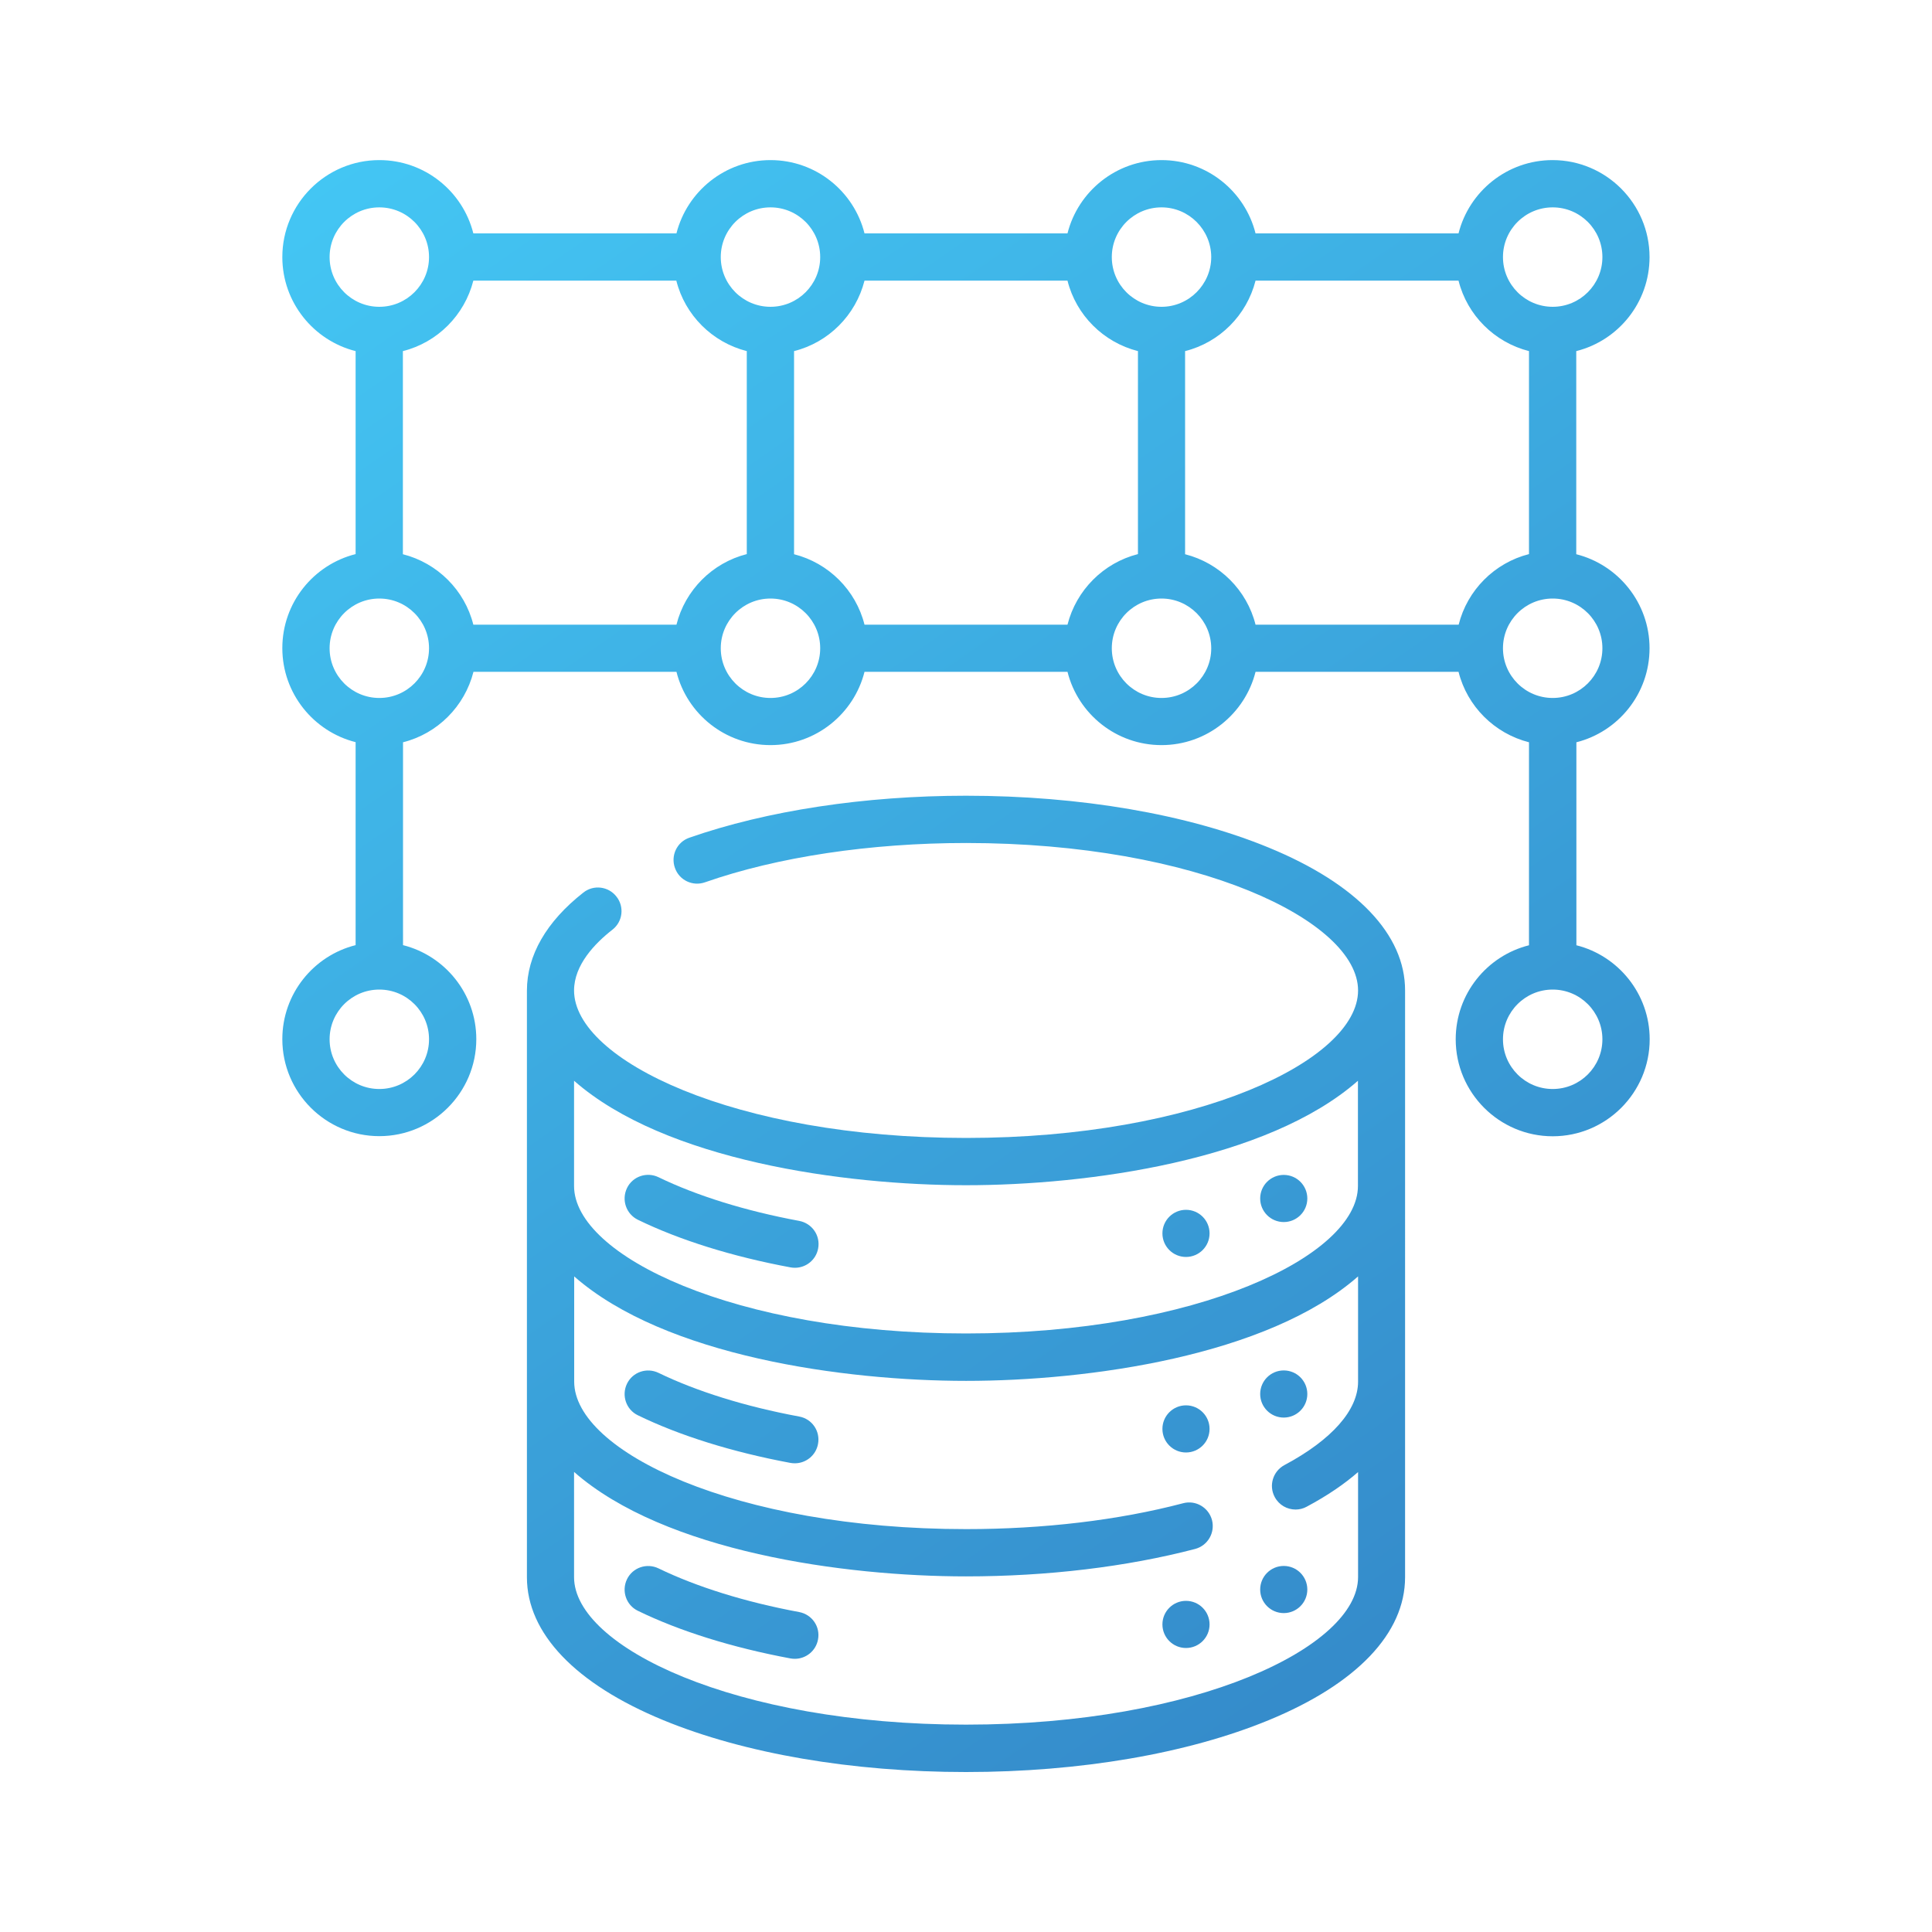
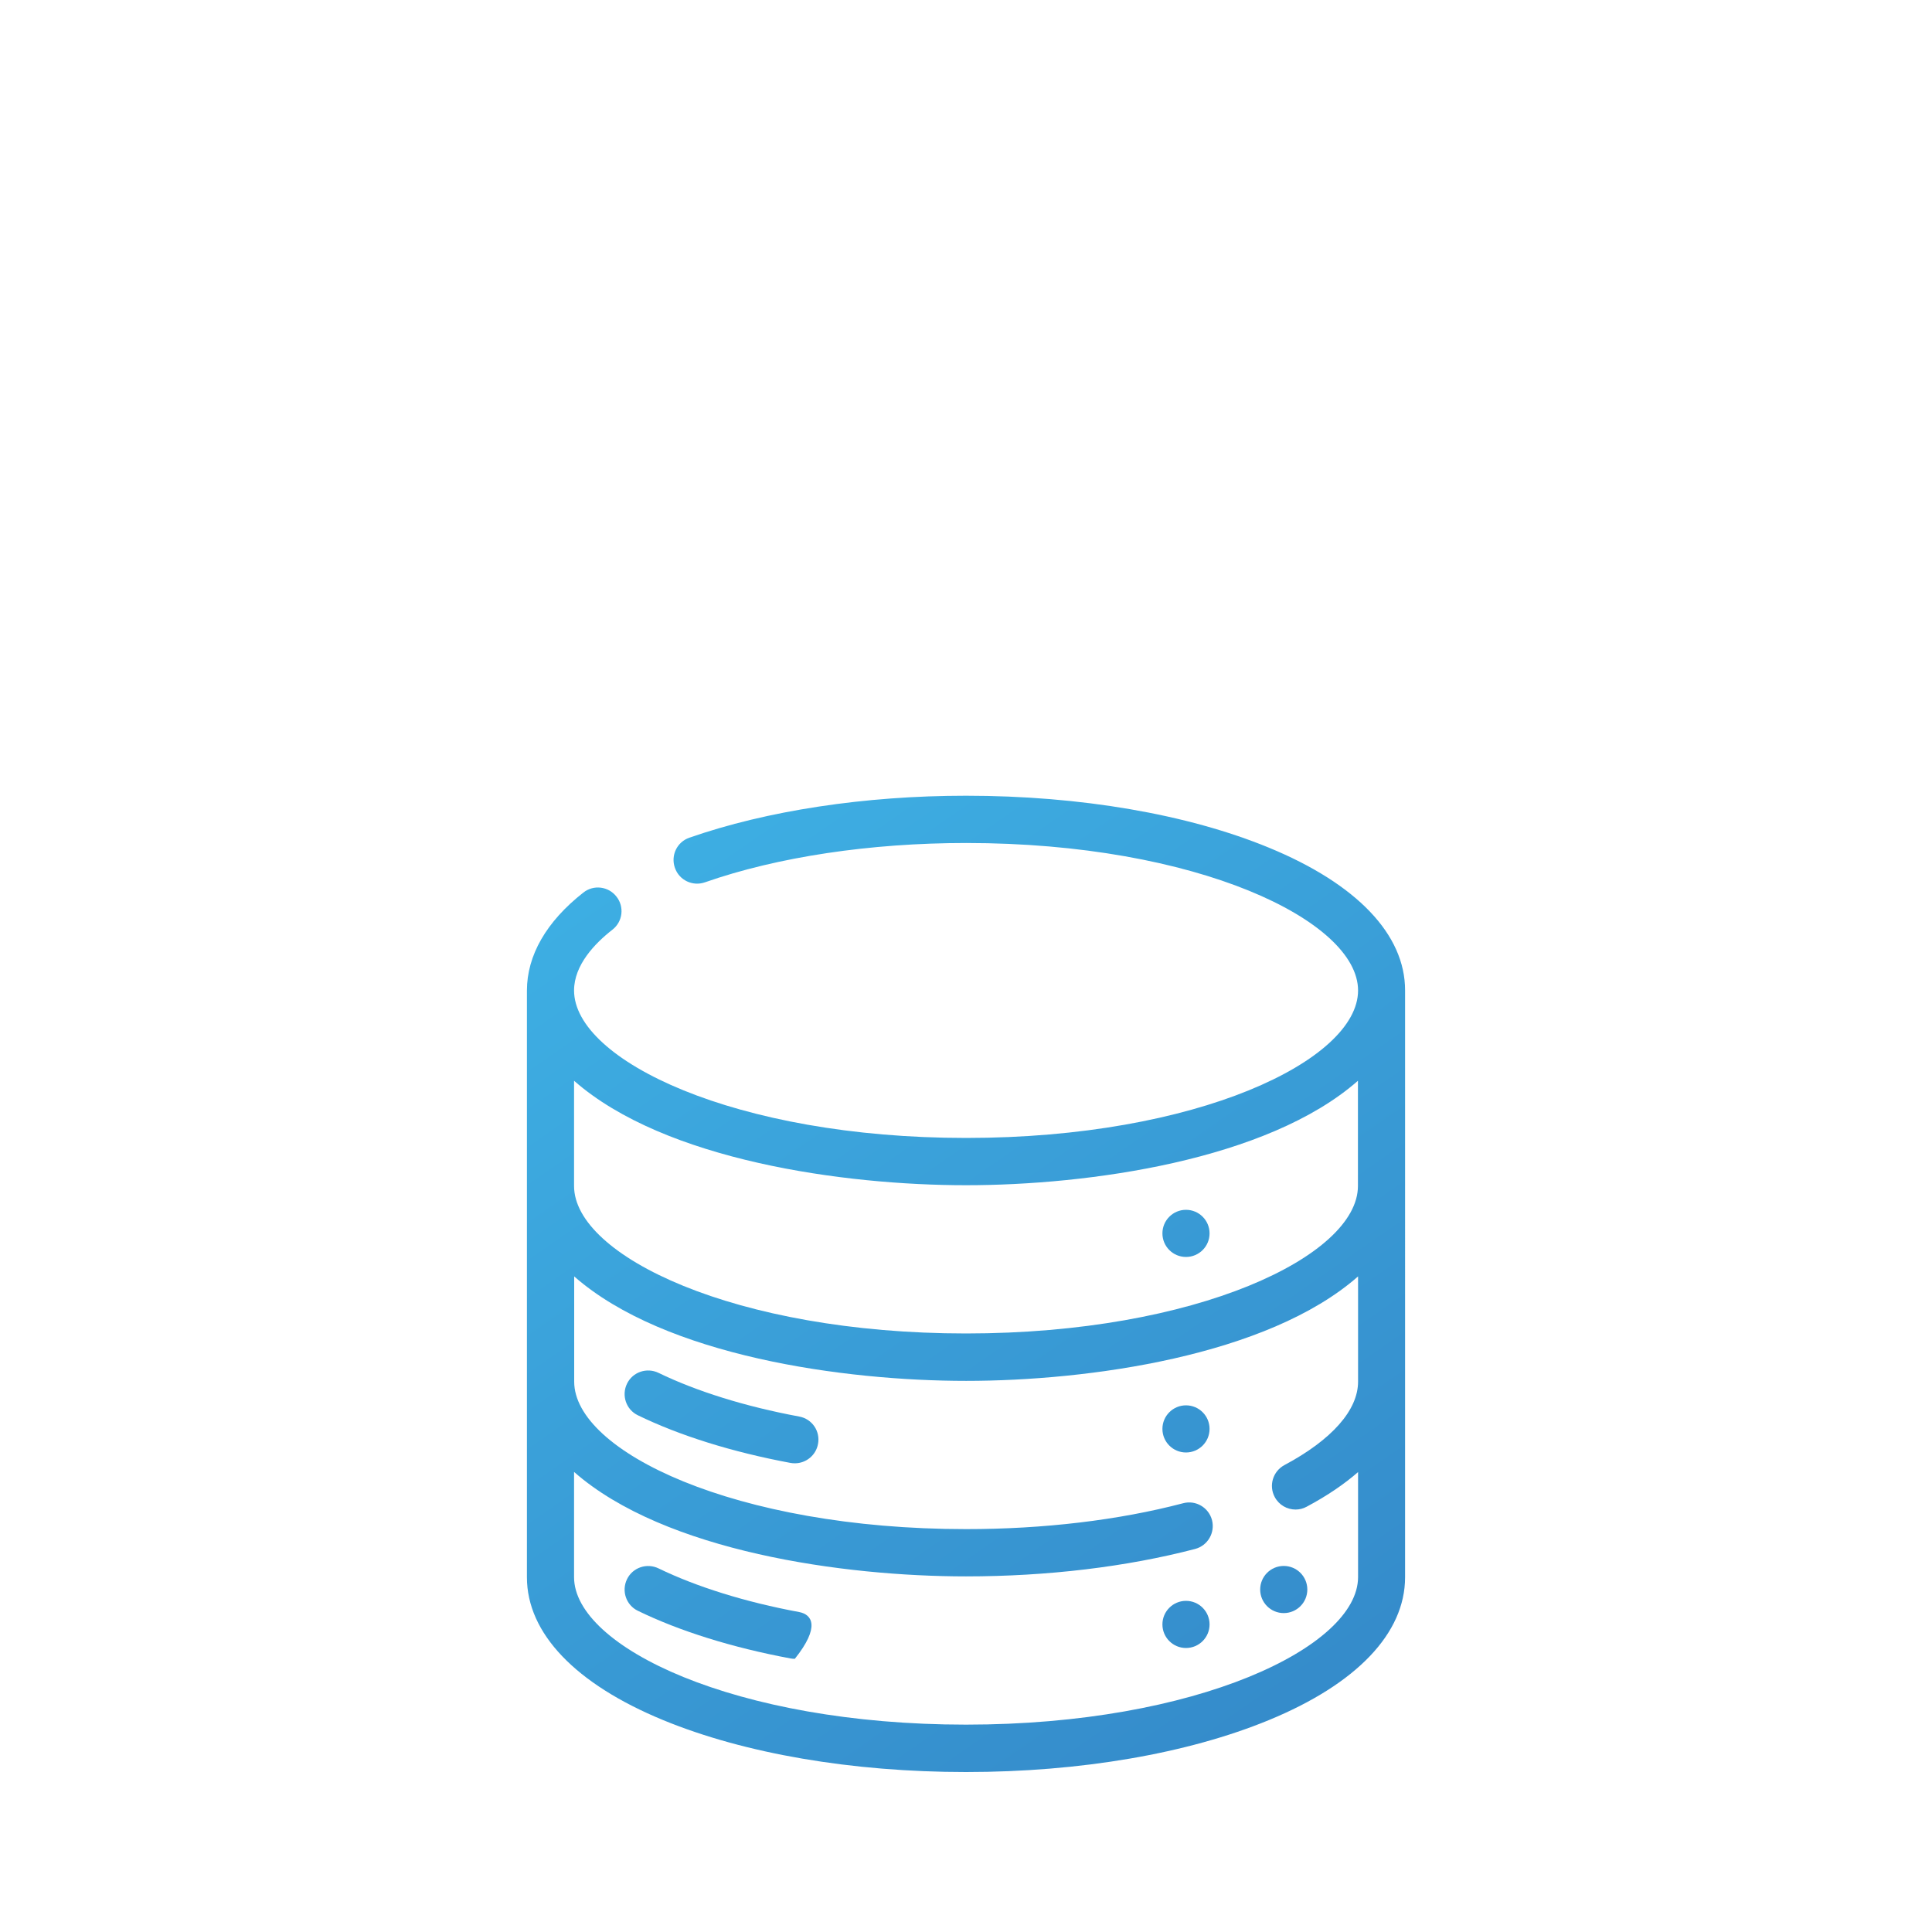
<svg xmlns="http://www.w3.org/2000/svg" version="1.1" id="Layer_1" x="0px" y="0px" viewBox="0 0 150 150" style="enable-background:new 0 0 150 150;" xml:space="preserve">
  <style type="text/css">
	.st0{fill:url(#SVGID_1_);}
	.st1{fill:#FFFFFF;}
	.st2{fill:#243C83;}
	.st3{fill:#0B205D;}
	.st4{fill:url(#SVGID_00000067958754123092655610000016207624971614827916_);}
	.st5{fill:url(#SVGID_00000088134612175797885160000011519072756765827977_);}
	.st6{fill:url(#SVGID_00000163759549624877861140000011393247065989053615_);}
	.st7{fill:url(#SVGID_00000129205523828353999860000000710695472455227058_);}
	.st8{fill:url(#SVGID_00000124858967889321761770000001929484797227467398_);}
	.st9{fill:url(#SVGID_00000102526808601638698420000008612210064160865214_);}
	.st10{fill:url(#SVGID_00000168097723869455965530000014099059951155842188_);}
	.st11{fill:url(#SVGID_00000022541227213328124170000016027769891002020004_);}
	.st12{fill:url(#SVGID_00000152223947272820148830000013971030686334698881_);}
	.st13{fill:url(#Shape_00000123399802549690552540000006446186618334434452_);}
	.st14{fill:url(#Shape_00000150060072588382655930000001946037053115845514_);}
	.st15{fill:url(#Path_00000019645059957913883650000015133596652535292603_);}
	.st16{fill:url(#Path_00000086662484679889038990000002715710271038463668_);}
	.st17{fill:url(#Path_00000147209956251773495430000016778724661321025192_);}
	.st18{fill:url(#Path_00000111179469268724564660000000091596443964749239_);}
	.st19{fill:url(#Path_00000171685967415917600230000004600312695218555266_);}
	.st20{fill:url(#SVGID_00000036951510265298525480000009196533638381621923_);}
	.st21{fill:url(#SVGID_00000020361068392305559230000011967366350258247308_);}
	.st22{fill:url(#SVGID_00000014606996188583759650000008471344725774990000_);}
	.st23{fill:url(#SVGID_00000149349775342731295250000006667566779918826430_);}
	.st24{fill:url(#SVGID_00000002350690525452163930000015224331241268293272_);}
	.st25{fill:url(#SVGID_00000013179724385972677010000014316442411876339616_);}
	.st26{fill:url(#SVGID_00000152228391815614476680000005554987820892893093_);}
	.st27{fill-rule:evenodd;clip-rule:evenodd;fill:url(#SVGID_00000011717181753125504440000011014985052309227709_);}
	.st28{fill:url(#SVGID_00000127024908988005555290000004939170120687749545_);}
	.st29{fill:url(#SVGID_00000115477870213748761430000011870502800811304064_);}
	.st30{fill:url(#SVGID_00000140693479684988098630000013719185112993385392_);}
	.st31{fill:url(#SVGID_00000156588553799817804740000012351503057198102410_);}
	.st32{fill:url(#SVGID_00000066509579215162720870000007477909607460417700_);}
	.st33{fill:url(#SVGID_00000140735118637478626290000000116442454891754936_);}
	.st34{fill:url(#SVGID_00000002369788387338187750000003451365405455364243_);}
	.st35{fill:url(#SVGID_00000150077998686708932570000017852053843412456611_);}
	.st36{fill:url(#SVGID_00000005268248141980630710000012190763562604631700_);}
	.st37{fill:url(#SVGID_00000124872936299562267000000017096443505002481050_);}
	.st38{fill:url(#SVGID_00000167359884135734103390000002434993416927271599_);}
	.st39{fill:url(#SVGID_00000149369163374906506660000009204466362529370763_);}
	.st40{fill:url(#SVGID_00000018936598573136903080000006428322397322517897_);}
	.st41{fill:url(#SVGID_00000049938545765967425990000005229404010310416564_);}
	.st42{fill:url(#SVGID_00000160898504976530075320000001573319665572801448_);}
	.st43{fill:url(#SVGID_00000168117500225941100960000005827469715231255189_);}
	.st44{fill:url(#SVGID_00000008832286104639190080000003339743472797190807_);}
	.st45{fill:url(#SVGID_00000145761765565724588210000012711822550576909960_);}
	.st46{fill:url(#SVGID_00000145774947773943885090000007069063725583918472_);}
	.st47{fill:url(#SVGID_00000049943867318598562710000003180436712571652500_);}
	.st48{fill:url(#SVGID_00000129926208787076144950000001629285282005682856_);}
	.st49{fill:url(#SVGID_00000030475551217474125000000000183780538205822102_);}
	.st50{fill:url(#SVGID_00000062900196267710231130000004119025072456910244_);}
	.st51{fill:url(#SVGID_00000036953436112661937970000004476934036225678222_);}
	.st52{fill:url(#SVGID_00000072262871090826660140000009204229160738425231_);}
	.st53{fill:url(#SVGID_00000102542059663608994520000012358625612849263289_);}
	.st54{fill:url(#SVGID_00000150100942951112935280000009354845239046261951_);}
	.st55{fill:url(#SVGID_00000027593455729958986380000009957744877324106682_);}
	.st56{fill:url(#SVGID_00000026842969200929859410000002727376914256666295_);}
	.st57{fill:url(#SVGID_00000057826836408681689670000008418321090149738664_);}
	.st58{fill:url(#SVGID_00000061470922082118742350000007787328464868607364_);}
	.st59{fill:url(#SVGID_00000100370191188438049480000009964726711292938676_);}
	.st60{fill:url(#SVGID_00000045607711727898989910000013728772623501828252_);}
	.st61{fill:url(#SVGID_00000039836094232317191540000010795332220204753053_);}
	.st62{fill:url(#SVGID_00000132085566538712761620000015588373212730642350_);}
	.st63{fill:url(#SVGID_00000158711279424568578520000002837536641542912677_);}
	.st64{fill:url(#SVGID_00000127038348955357660260000008287802089330321039_);}
	.st65{fill:url(#SVGID_00000160875581360763396910000011455641365755330954_);}
	.st66{fill:url(#SVGID_00000018920598436255288580000005896249424548018064_);}
	.st67{fill:url(#SVGID_00000121265873858433390520000011146637059990749372_);}
	.st68{fill:url(#SVGID_00000159428560139925052110000008260173112420437383_);}
	.st69{fill:url(#SVGID_00000036250577620037285030000017256451587620957579_);}
	.st70{fill:url(#SVGID_00000002360935471773931520000012474373856078933140_);}
	.st71{fill:url(#SVGID_00000150800389863662740190000006592102995859988918_);}
	.st72{fill:url(#SVGID_00000023998306873015950870000002711595224667842192_);}
	.st73{fill:url(#SVGID_00000031886618867675743570000009276800010337154689_);}
	.st74{fill:url(#SVGID_00000011713958260410889440000015396622157524845468_);}
	.st75{fill:url(#SVGID_00000129903798241376057560000001484178422433209255_);}
	.st76{fill:url(#SVGID_00000008138516104385222910000004807831369712152983_);}
	.st77{fill:url(#SVGID_00000017508203475617834980000003557161869721590661_);}
	.st78{fill:url(#SVGID_00000052104831417701765130000012751566257370312359_);}
	.st79{fill:url(#SVGID_00000164481035315917449340000007511378431436473514_);}
	.st80{fill:url(#SVGID_00000183215061052836043610000008586479271138989737_);}
	.st81{fill:url(#SVGID_00000124860359426213612200000003047305220521524148_);}
	.st82{fill:url(#SVGID_00000150088528261160038030000018230802113735210640_);}
	.st83{fill:url(#SVGID_00000127003934233990788470000009542066998833961861_);}
	.st84{fill:url(#SVGID_00000065036211330539697940000011299302174735357873_);}
	.st85{fill:url(#SVGID_00000096779029389261747000000012565549185271366553_);}
	.st86{fill:url(#SVGID_00000101091922888812393130000011616229257011621265_);}
	.st87{fill:url(#SVGID_00000046310934519470221000000016076638262920225436_);}
	.st88{fill:url(#SVGID_00000025412224886111455170000017339849290795261838_);}
	.st89{fill:url(#SVGID_00000110447376357838836680000004191521388764693124_);}
	.st90{fill:url(#SVGID_00000081609216701999647120000013739228344993832887_);}
	.st91{fill:url(#SVGID_00000157274796729509091700000001760306859032530316_);}
	.st92{fill:url(#SVGID_00000047743558518667268770000004992110658383799231_);}
	.st93{fill:url(#SVGID_00000149353872118937813540000008701193997338430897_);}
	.st94{fill:url(#SVGID_00000173153212243235570970000003823302405246709403_);}
	.st95{fill:url(#SVGID_00000162335717509179890650000001610625333555466407_);}
	.st96{fill:url(#SVGID_00000139274882986150288130000007743344951749267604_);}
	.st97{fill:url(#SVGID_00000088096453485069624560000000376898048899657625_);}
	.st98{fill:url(#SVGID_00000152965527504137439380000015019451243038471808_);}
	
		.st99{fill-rule:evenodd;clip-rule:evenodd;fill:url(#SVGID_00000136395418971768341340000007403890701890857866_);stroke:url(#SVGID_00000012433253990863050960000014160719169553728419_);stroke-miterlimit:10;}
	.st100{fill:url(#SVGID_00000083058536656316943820000010943547320731052456_);}
	
		.st101{fill:none;stroke:url(#SVGID_00000152251654765936964060000000811390317330732177_);stroke-width:0.247;stroke-miterlimit:10;}
	.st102{fill:url(#SVGID_00000092449191536998710440000005485806040291781022_);}
	
		.st103{fill:none;stroke:url(#SVGID_00000104687184853926186710000006554210658616058499_);stroke-width:0.247;stroke-miterlimit:10;}
	.st104{fill:url(#SVGID_00000066483058460124722340000017008434340271593360_);}
	
		.st105{fill:none;stroke:url(#SVGID_00000109729080725440563030000014677498926644136124_);stroke-width:0.247;stroke-miterlimit:10;}
	.st106{fill:url(#SVGID_00000119099807290398448200000002539723735798492309_);}
	
		.st107{fill:none;stroke:url(#SVGID_00000057126274238721946180000003528518459222285245_);stroke-width:0.247;stroke-miterlimit:10;}
	.st108{fill:url(#SVGID_00000182500410418771085990000004970563122574949816_);}
	
		.st109{fill:none;stroke:url(#SVGID_00000173127479913430965220000017313799766881123763_);stroke-width:0.247;stroke-miterlimit:10;}
	.st110{fill:url(#SVGID_00000137817424619980682480000018087123569053517493_);}
	
		.st111{fill:none;stroke:url(#SVGID_00000089540483527255911730000008704940491306193067_);stroke-width:0.247;stroke-miterlimit:10;}
	.st112{fill:url(#SVGID_00000081618254445934865010000013791471173969936259_);}
	.st113{fill:url(#SVGID_00000088134393168649879840000017674740577963062459_);}
	.st114{fill:url(#SVGID_00000057150667582516285930000012536723937839197086_);}
	.st115{fill:url(#SVGID_00000031194213538271359680000013680925636130657423_);}
	.st116{fill:url(#SVGID_00000163039397852073238170000008860862236341418938_);}
	.st117{fill:url(#SVGID_00000044158382985496852850000001396162263922178954_);}
	.st118{fill:url(#SVGID_00000114786271862243639900000015113802140024138368_);}
	.st119{fill:url(#SVGID_00000089547494373174171460000011672834239566972314_);}
	.st120{fill:url(#SVGID_00000142155732552152011140000009401667687801748620_);}
	.st121{fill:url(#SVGID_00000162331571984925437030000014777015645768382135_);}
	.st122{fill:url(#SVGID_00000078730816552292999740000005556185600565119140_);}
	.st123{fill:url(#SVGID_00000150104126322396235710000015197113553162660782_);}
	.st124{fill:url(#SVGID_00000054979083918682335790000016051142029958876288_);}
	.st125{fill:url(#SVGID_00000164489290447906673390000004526172770118180741_);}
	.st126{fill:url(#SVGID_00000134927977579608561370000004546635795904636580_);}
	.st127{fill:url(#SVGID_00000079470131510748220280000010947894973666707872_);}
	.st128{fill:url(#SVGID_00000095299141781359611560000002835049353987016070_);}
	.st129{fill:url(#SVGID_00000022554394912299884290000006299190801564295312_);}
	.st130{fill:url(#SVGID_00000150790110418701669320000001695116505572301245_);}
	.st131{fill:url(#SVGID_00000119111318682104895050000009939209931148975800_);}
	.st132{fill:url(#SVGID_00000145769147202180803040000017649745302003321256_);}
	.st133{fill:url(#SVGID_00000063600487238147911270000002111762363128889221_);}
	.st134{fill:url(#SVGID_00000022536584197105697320000010755656282262714038_);}
	.st135{fill:url(#SVGID_00000000192400614710628010000002315674331612974265_);}
	.st136{fill:url(#SVGID_00000162351579033090624130000013551158610726215332_);}
	.st137{fill:url(#SVGID_00000116195455513184745790000006724413874981591464_);}
	.st138{fill:url(#SVGID_00000172418475885117406560000017680146453930931109_);}
	.st139{fill:url(#SVGID_00000090288154315066158730000011826794572618939800_);}
	.st140{fill:url(#SVGID_00000053534618950448974580000007916797305005936524_);}
	.st141{fill:url(#SVGID_00000164516025776914053780000000051533716943452294_);}
	.st142{fill:url(#SVGID_00000031179493713588162350000011766244886578995378_);}
	.st143{fill:url(#SVGID_00000126286195981185928970000001219777730614064529_);}
	.st144{fill:url(#SVGID_00000108993798086150520880000016634905654851251871_);}
	.st145{fill:url(#SVGID_00000122716759964871346910000015982860270564054675_);}
	.st146{fill:url(#SVGID_00000115508235141863468760000015629974315079396229_);}
	.st147{fill:url(#SVGID_00000172408349841385877490000003966501594934873229_);}
	.st148{fill:url(#SVGID_00000057145238201938431970000003504293909363847055_);}
	.st149{fill:url(#SVGID_00000023257716406445734500000004657784546480066463_);}
	.st150{fill:url(#SVGID_00000092422634614013031940000009675220535499477149_);}
	.st151{fill:url(#SVGID_00000024000299218508833950000009844856036350470794_);}
	.st152{fill:url(#SVGID_00000019641831978197954310000005985435815821523631_);}
	.st153{fill:url(#SVGID_00000147192524307713748020000016621421481609407617_);}
	.st154{fill:url(#SVGID_00000159439341402964653350000002531598898504164254_);}
	.st155{fill:url(#SVGID_00000114789852929644365650000017741726890734826634_);}
	.st156{fill:url(#SVGID_00000042018137432424993450000013736000583591162003_);}
	.st157{fill-rule:evenodd;clip-rule:evenodd;fill:url(#SVGID_00000150797866315998389030000015010282475521203634_);}
	.st158{fill:url(#SVGID_00000080186485549890169950000006842043093301685169_);}
	.st159{fill:url(#SVGID_00000175301009470562252070000016095370508788867772_);}
	.st160{fill:url(#SVGID_00000160181038384208183190000001831933308852498072_);}
	.st161{fill:url(#SVGID_00000027599294985636355350000000467350062691592327_);}
	.st162{fill:url(#SVGID_00000054262878606038840150000017946991358078888337_);}
	.st163{fill:url(#SVGID_00000153674933667419347660000014849678672394164373_);}
	.st164{fill:url(#SVGID_00000034088238044319369830000002540916595521807523_);}
	.st165{fill:url(#SVGID_00000160905677420875337740000001201984765264590501_);}
	.st166{fill:url(#SVGID_00000137129263231608518480000003293018747532920999_);}
	.st167{fill-rule:evenodd;clip-rule:evenodd;fill:url(#SVGID_00000040566916966281161840000005511126192714736275_);}
	.st168{fill:url(#SVGID_00000067212931394987138150000002387831278158731917_);}
	.st169{fill:url(#SVGID_00000160151767338799756250000000983109274859022238_);}
	.st170{fill:url(#SVGID_00000072264104792752492030000003056731967134450090_);}
	.st171{fill:url(#SVGID_00000148640081212788867510000011331974598986691756_);}
	.st172{fill:url(#SVGID_00000075869725913076877080000014862712633084425600_);}
	.st173{fill:url(#SVGID_00000100346098140500344480000003915632619177256366_);}
	.st174{fill:url(#SVGID_00000168805319729065905680000014713719736450927270_);}
	.st175{fill:url(#SVGID_00000161597764766479943400000000916776861780138664_);}
	.st176{fill:url(#SVGID_00000173866179457863498100000013029579560991566742_);}
	.st177{fill:url(#SVGID_00000016068261154897869000000005670156122397064083_);}
	.st178{fill:url(#SVGID_00000008868530467146544540000013958127884971952804_);}
	.st179{fill:url(#SVGID_00000009564386653272905630000005800997808985670575_);}
	.st180{fill:url(#SVGID_00000124850953104794485760000017394291462236515461_);}
	.st181{fill:url(#SVGID_00000085971899856808566610000009907301350821727120_);}
	.st182{fill:url(#SVGID_00000165213984143654881090000000240744131116929922_);}
	.st183{fill:url(#SVGID_00000010297725615602444660000015555320677490680215_);}
	.st184{fill:url(#SVGID_00000002367266440897856960000000146316523056719014_);}
	.st185{fill:url(#SVGID_00000176742740822000473840000012074600517735686064_);}
	.st186{fill:url(#SVGID_00000174583954100707350640000014277026296556476295_);}
	.st187{fill:url(#SVGID_00000129905839176195598150000008175611718265971866_);}
	.st188{fill:url(#SVGID_00000148653842233282531550000004524651836033982082_);}
	.st189{fill:url(#SVGID_00000065075548446759802680000009093217420749813432_);}
	.st190{fill:url(#SVGID_00000173858411707066756860000006896110144735692988_);}
	.st191{fill:url(#SVGID_00000173122109943509963830000012880871464919249545_);}
	.st192{fill:url(#SVGID_00000042721936247635109360000009445246314935893933_);}
	.st193{fill:url(#SVGID_00000128474519826391716770000016297676199369293446_);}
	.st194{fill:url(#SVGID_00000072969581660640332700000013781291389682328705_);}
	.st195{fill:url(#SVGID_00000142873646868704483530000003380185006357434264_);}
	.st196{fill:url(#SVGID_00000128477900548806055260000004644301100521172626_);}
	.st197{fill:url(#SVGID_00000029757463479617424870000015856225087685225088_);}
	.st198{fill:url(#SVGID_00000017506643082762016840000004866843024911092123_);}
	.st199{fill:url(#SVGID_00000041988076988096209620000003213556758717488537_);}
	.st200{fill:url(#SVGID_00000129206102227043909530000015598264293487993259_);}
	.st201{fill:url(#SVGID_00000053545525908494708990000010177941526098033539_);}
	.st202{fill:url(#SVGID_00000013904804195711843940000005493213318482578857_);}
	.st203{fill:url(#SVGID_00000054256626809921098470000000356348887628982714_);}
	.st204{fill:url(#SVGID_00000073701926199145990390000017447645074734693032_);}
	.st205{fill:url(#SVGID_00000143616356464447115350000005989419112376220051_);}
	.st206{fill:url(#SVGID_00000044163587682238519560000006924130616705076897_);}
	.st207{fill:url(#SVGID_00000125575091958076269920000012884323645593023640_);}
	.st208{fill:url(#SVGID_00000136396848543417673190000010648803782784604077_);}
	.st209{fill:url(#SVGID_00000033331904333305149560000011350822360804663692_);}
	.st210{fill:url(#SVGID_00000180334544789896011170000014382320570946749083_);}
	.st211{fill:url(#SVGID_00000023962908923900762590000015336824838719815569_);}
	.st212{fill:url(#SVGID_00000099631661478374619470000000797329599161617555_);}
	.st213{fill:url(#SVGID_00000117661214938991278520000006859307918267563182_);}
	.st214{fill:url(#SVGID_00000079482840931754025120000009509555299321981373_);}
	.st215{fill:url(#SVGID_00000167359482758661161910000016086858484820767890_);}
	.st216{fill:url(#SVGID_00000053525195160548786120000014798648542828596873_);}
	.st217{fill:url(#SVGID_00000143611667111000682260000004144498778847802557_);}
	.st218{fill:url(#SVGID_00000127033994314888919520000006298997164682870193_);}
	.st219{fill:url(#SVGID_00000030444538471330547890000001387925273955520141_);}
	.st220{fill:url(#SVGID_00000009556032936368973130000013331453445842771359_);}
	.st221{fill:url(#SVGID_00000053514189984855247020000006644447083511839925_);}
	.st222{fill:url(#SVGID_00000150781765200557469390000002793185051710771891_);}
	.st223{fill:url(#SVGID_00000116924972797466367230000010044610409765628591_);}
	.st224{fill:url(#SVGID_00000158007285022224465510000010431460139195983786_);}
	.st225{fill:url(#SVGID_00000173864168565080727070000012456607291242021764_);}
	.st226{fill:url(#SVGID_00000110443983364260294100000010785641877301193660_);}
	.st227{fill:url(#SVGID_00000141419595434153920550000003428183715251438499_);}
	.st228{fill:url(#SVGID_00000120520593113886834590000017671008722455174550_);}
	.st229{fill:url(#SVGID_00000173130492924474133840000017744600277719353248_);}
	.st230{fill:url(#SVGID_00000142865759112275540730000000006390731991696782_);}
	.st231{fill:url(#SVGID_00000121992738182029566110000015204096865275966362_);}
	.st232{fill:url(#SVGID_00000038372379489120621180000006596297611635404939_);}
	.st233{fill:url(#SVGID_00000124873969412611978990000013027001255796561309_);}
	.st234{fill:url(#SVGID_00000112616024795904425930000016298932485454283649_);}
	.st235{fill:url(#SVGID_00000118367141433553566200000002725941956067528887_);}
	.st236{fill:url(#SVGID_00000052822988300023970840000012607255607049087408_);}
	.st237{fill:url(#SVGID_00000057115028102829291230000000848570121671441029_);}
	.st238{fill:url(#SVGID_00000000212694256591969630000007810996224451251386_);}
	.st239{fill:url(#SVGID_00000170238200723390645040000004635743663906632325_);}
	.st240{fill:url(#SVGID_00000072962638346538167100000003211909816696455611_);}
	.st241{fill:url(#SVGID_00000050628753568849594460000006752407827039487642_);}
	.st242{fill:url(#SVGID_00000109021438056563518110000011615667735574668722_);}
	.st243{fill:url(#SVGID_00000163794868757492572580000016294550428743912884_);}
	.st244{fill:url(#SVGID_00000099649295999141268850000006028435195933065103_);}
	.st245{fill:url(#SVGID_00000019666838733210690230000005597207501240530099_);}
	.st246{fill:url(#SVGID_00000170999713229550050350000010452270701826707083_);}
	.st247{fill:url(#SVGID_00000153664446600308567490000011136137360233612941_);}
	.st248{fill:url(#SVGID_00000117650209659065522140000000405027165891788677_);}
	.st249{fill:url(#SVGID_00000046316907417441534540000011846347357595562942_);}
	.st250{fill:url(#SVGID_00000008130457898162299370000010590728787211199422_);}
	.st251{fill:url(#SVGID_00000085966702424383247370000007992477947699529894_);}
	.st252{fill:url(#SVGID_00000122712699269522889680000010428608804512286344_);}
	.st253{fill:url(#SVGID_00000031890652101401063610000015395564414709772726_);}
	.st254{fill:url(#SVGID_00000061461850024107097720000013161955699900007314_);}
	.st255{fill:url(#SVGID_00000086669113369989409070000006032144623489789101_);}
	.st256{fill:url(#SVGID_00000088834453125974926500000012051118559983529358_);}
	.st257{fill:url(#SVGID_00000117668076354692722620000012769651125177927553_);}
	.st258{fill:url(#SVGID_00000038411061680345948440000009586171562185447826_);}
	.st259{fill:url(#SVGID_00000170242331208767062030000014781444727147383969_);}
	.st260{fill:url(#SVGID_00000101787153996012482570000005355806036118805420_);}
	.st261{fill:url(#SVGID_00000076591991145365935550000004045956168950297219_);}
	.st262{fill:url(#SVGID_00000181777377598138418630000017768512302217343924_);}
	.st263{fill:url(#SVGID_00000092424249403084860530000001812028362197888652_);}
	.st264{fill:url(#SVGID_00000080191403275600835980000004658699272987670427_);}
	.st265{fill:url(#SVGID_00000150784278122868271160000012228224905339092651_);}
	.st266{fill:url(#SVGID_00000018238949894926431920000008423270562202709682_);}
	.st267{fill:url(#SVGID_00000112597713529978184630000005995109219276333186_);}
	.st268{fill:url(#SVGID_00000132087551844027574550000018178661208492311700_);}
	.st269{fill:url(#SVGID_00000049195698904846611100000015362261602570032811_);}
	.st270{fill:url(#SVGID_00000153704683408981102370000001983077811443548055_);}
	.st271{fill:url(#SVGID_00000135659363246249451950000012169774160840951948_);}
	.st272{fill:url(#SVGID_00000113320157998734478580000002087584291461615799_);}
	
		.st273{fill:none;stroke:url(#SVGID_00000079458690786950470320000000129844214182523779_);stroke-width:4.743;stroke-miterlimit:10;}
	.st274{fill-rule:evenodd;clip-rule:evenodd;fill:url(#SVGID_00000094595647942426298220000007758849715979866499_);}
	.st275{fill:url(#SVGID_00000044896459258900275290000017936107367426968194_);}
	.st276{fill:url(#SVGID_00000082365648295247462780000005373374714995372928_);}
	.st277{fill:url(#SVGID_00000085216288989672400050000015114824802581233793_);}
	.st278{fill:url(#SVGID_00000093146001737929707690000012346364915974556329_);}
	.st279{fill:url(#SVGID_00000060720820408722185180000006565555815958010496_);}
	.st280{fill:url(#SVGID_00000095302152365652142150000004340122618015442870_);}
	.st281{fill:url(#SVGID_00000169525055806542870820000012052999377050993825_);}
	.st282{fill:url(#SVGID_00000005232711364413151280000010710745529860739728_);}
	.st283{fill:url(#SVGID_00000010276569291009767020000017089414661787327645_);}
	.st284{fill:url(#SVGID_00000059278650868158698170000015222422061886433694_);}
	.st285{fill:url(#SVGID_00000039133939662756118320000006054339440685062317_);}
	.st286{fill:url(#SVGID_00000018926684676687619850000000186608969786342329_);}
	.st287{fill:url(#SVGID_00000124843024253806297640000000254523039194645122_);}
	.st288{fill:url(#SVGID_00000104695433810538984560000004487155221882089111_);}
	.st289{fill:url(#SVGID_00000144302277488724399080000005084406286392664239_);}
	.st290{fill:url(#SVGID_00000084509630905093501770000004051890225700174220_);}
	.st291{fill:url(#SVGID_00000124156913521704243960000016645402103628038309_);}
	.st292{fill:url(#SVGID_00000181774242122977744730000009375750883795813002_);}
	.st293{fill:url(#SVGID_00000163795802486631152350000006739063017391623828_);}
	.st294{fill:url(#SVGID_00000065759175329808040480000010098707880317660084_);}
	.st295{fill:url(#SVGID_00000116223817232525569830000004843512351365588634_);}
	.st296{fill:url(#SVGID_00000124137212793384408930000004575676178445299121_);}
	.st297{fill:url(#SVGID_00000026130095284637250610000006153078023652978601_);}
	.st298{fill:url(#SVGID_00000067234293073660353950000005912484952834029705_);}
	.st299{fill:url(#SVGID_00000177467387082779806740000009156083280492880780_);}
	.st300{fill:url(#SVGID_00000076567978642662639090000012155663106870847633_);}
	.st301{fill:url(#SVGID_00000170969784073817440600000007558729360313927810_);}
	.st302{fill:url(#SVGID_00000097501106397191398910000008622238806139410096_);}
	.st303{fill:url(#SVGID_00000036238673926707911820000015378846473744435593_);}
	.st304{fill:url(#SVGID_00000075159318748470689990000010244986367217471162_);}
	.st305{fill:url(#SVGID_00000129924371915618470850000004821044008313068164_);}
	.st306{fill:url(#SVGID_00000039109529324917333460000004961310681185757069_);}
	.st307{fill:url(#SVGID_00000106860873923621470210000002517548269744324512_);}
	.st308{fill:url(#SVGID_00000041255114653860092860000014101599863191110051_);}
	.st309{fill:url(#SVGID_00000089550541458632936000000006287282787595139774_);}
	.st310{fill:url(#SVGID_00000109012455285727304230000004021566121722697356_);}
	.st311{fill:url(#SVGID_00000091709933745996696000000014620340645536397492_);}
	.st312{fill:url(#SVGID_00000070090240529825483660000011951482459805486000_);}
	.st313{fill:url(#SVGID_00000122711201098382728020000011443502813741214872_);}
	.st314{fill:url(#SVGID_00000172404913187342650770000009869794255191602091_);}
	.st315{fill:url(#SVGID_00000091715933678595911190000017534864990971114376_);}
	.st316{fill:url(#SVGID_00000021092088514113806220000000398066037410407297_);}
	.st317{fill:url(#SVGID_00000164500706838402403050000005015470837319921564_);}
	.st318{fill:url(#SVGID_00000037667658886827553060000014412954338736304266_);}
	.st319{fill:url(#SVGID_00000053507391824597252100000013504013645393730989_);}
	.st320{fill:url(#SVGID_00000049185795634033427980000003288491358733788837_);}
	.st321{fill:url(#SVGID_00000183953110959589722230000015575427940803519422_);}
	.st322{fill:url(#SVGID_00000056390313725236702140000014118122604871916462_);}
	.st323{fill:url(#SVGID_00000021076979324963361720000007219278900382058898_);}
	.st324{fill:url(#SVGID_00000132770552868686602470000008850815358562693020_);}
	.st325{fill:url(#SVGID_00000096023978300769585190000007003009976196175030_);}
	.st326{fill:url(#SVGID_00000047770795692189401080000006329879722867684228_);}
	.st327{fill:url(#SVGID_00000075140933046841091130000000243620822926862729_);}
	.st328{fill:url(#SVGID_00000097499683924243319640000012569525210251438268_);}
	.st329{fill:url(#SVGID_00000169560027940558662170000015243692287825678757_);}
	.st330{fill:url(#SVGID_00000026147570123886234790000017448181240877770911_);}
	.st331{fill:url(#SVGID_00000129175597087330101500000007418567022735165836_);}
	.st332{fill:url(#SVGID_00000158029851459980538780000001369619732165703810_);}
	.st333{fill:url(#SVGID_00000108997276240111887510000009061231658128912055_);}
	.st334{fill-rule:evenodd;clip-rule:evenodd;fill:url(#SVGID_00000097473182040905787700000012523605002804742333_);}
	.st335{fill-rule:evenodd;clip-rule:evenodd;fill:url(#SVGID_00000039827216843811846050000001372421809642790330_);}
	.st336{fill-rule:evenodd;clip-rule:evenodd;fill:url(#SVGID_00000125573249397230843850000003565887197035106736_);}
	.st337{fill-rule:evenodd;clip-rule:evenodd;fill:url(#SVGID_00000160174294426824141180000000255454040061278375_);}
	.st338{fill-rule:evenodd;clip-rule:evenodd;fill:url(#SVGID_00000147909388710212082980000015411398138994331810_);}
	.st339{fill-rule:evenodd;clip-rule:evenodd;fill:url(#SVGID_00000013896438667377133850000009434916840198752657_);}
	.st340{fill-rule:evenodd;clip-rule:evenodd;fill:url(#SVGID_00000132089806622430333900000009673109923934995076_);}
	.st341{fill-rule:evenodd;clip-rule:evenodd;fill:url(#SVGID_00000046332990562579670300000010434375204694938498_);}
	.st342{fill-rule:evenodd;clip-rule:evenodd;fill:url(#SVGID_00000074436864509749483830000003476619009313148828_);}
	.st343{fill-rule:evenodd;clip-rule:evenodd;fill:url(#SVGID_00000152260283620223412690000009899023094003697083_);}
	.st344{fill:url(#SVGID_00000066509330054770575200000009631482849304709784_);}
	.st345{fill:url(#SVGID_00000149341199003661309450000017910336371353227918_);}
	.st346{fill:url(#SVGID_00000097472688590647615500000006205329714667248042_);}
	.st347{fill:url(#SVGID_00000024719857670011376650000013266762854420119703_);}
	.st348{fill:url(#SVGID_00000109749641567336729460000017388007497040183230_);}
	.st349{fill:url(#SVGID_00000138550669639174683130000004288442853574703489_);}
	.st350{fill:url(#SVGID_00000106862988164955921740000007115552305672948614_);}
	.st351{fill:url(#SVGID_00000068637632639490370090000002608292196843283094_);}
	.st352{fill:url(#SVGID_00000132774078958842422070000013989456955115244437_);}
	.st353{fill:url(#SVGID_00000169516105843277919600000008412722139321377708_);}
	.st354{fill:url(#SVGID_00000119818202557954002910000004036324753300096136_);}
	.st355{fill:url(#SVGID_00000093159586823287395130000002384135919349684146_);}
	.st356{fill:url(#SVGID_00000002370241983745292670000015083590678342481306_);}
	.st357{fill:url(#SVGID_00000162313347118417340120000016204794906255862710_);}
	.st358{fill:url(#SVGID_00000178924981371267363900000004501422728777214889_);}
	.st359{fill:url(#SVGID_00000015353151831550860780000002207221972127332268_);}
	.st360{fill:url(#SVGID_00000003808791497629073350000016635595742516115126_);}
	.st361{fill:url(#SVGID_00000023249342156198074720000005991521713939116416_);}
	.st362{fill:url(#SVGID_00000003073221208494337960000010697345765811014540_);}
	.st363{fill:url(#SVGID_00000160910146816760157740000008585295735522934698_);}
	.st364{fill:url(#SVGID_00000016045057028517128560000004559264461558547860_);}
	.st365{fill:url(#SVGID_00000145059261537242679300000009085845706847304584_);}
	.st366{fill:url(#SVGID_00000023975115088801293570000008175077556599720628_);}
	.st367{fill:url(#SVGID_00000124855559858038161950000018407980160388119940_);}
	.st368{fill:url(#SVGID_00000103952273014415535470000016681344932287054767_);}
	.st369{fill:url(#SVGID_00000155144679474447966320000006062318490768381078_);}
	.st370{fill:url(#SVGID_00000173145872671313646010000004235172143187050891_);}
	.st371{fill:url(#SVGID_00000051343462750914523430000012140255951282208392_);}
	.st372{fill:url(#SVGID_00000096753388618992818130000000380320127002807941_);}
	.st373{fill:url(#SVGID_00000070079539076036450390000003813817141240388531_);}
	.st374{fill:url(#SVGID_00000039115947157369557660000013282406194930294719_);}
	.st375{fill:url(#SVGID_00000071538081666798034780000011500613231652829362_);}
	.st376{fill:url(#SVGID_00000129187954492187830150000012960231451396084153_);}
	.st377{fill:url(#SVGID_00000062162883052062429340000012265769558030403485_);}
	.st378{fill:url(#SVGID_00000055689379809714435780000003618131870529951918_);}
	.st379{fill:url(#SVGID_00000016791050516463828280000016526990445920286884_);}
	.st380{fill:url(#SVGID_00000079475099070957286810000009358210294209736382_);}
	.st381{fill:url(#SVGID_00000137833317944519347800000016437287638048753855_);}
	.st382{fill:url(#SVGID_00000012435301138632563770000007273017700609717435_);}
	.st383{fill:url(#SVGID_00000106117322237458368410000001665761142694817471_);}
	.st384{fill:url(#SVGID_00000144312540906731347740000002176460845496970905_);}
	.st385{fill:url(#SVGID_00000105390701748575507700000010155973094529855918_);}
	.st386{fill:url(#SVGID_00000013885206575565209650000016394743922226102411_);}
	.st387{fill:url(#SVGID_00000094602442625274110180000016349295135403760545_);}
	.st388{fill:url(#SVGID_00000089572886797734051130000009214227908311362434_);}
	.st389{fill:url(#SVGID_00000045602656441233831910000013035944614386085291_);}
	.st390{fill:url(#SVGID_00000000204796409600026510000007564176073866607021_);}
	.st391{fill:url(#SVGID_00000052806779000295623110000012947974930813890199_);}
	.st392{fill:url(#SVGID_00000036955397324984293080000012351473198603410842_);}
	.st393{fill:url(#SVGID_00000178189250613987284310000006624869693775603897_);}
	.st394{fill:url(#SVGID_00000066485698424490815280000005401672102012729506_);}
	.st395{fill:url(#SVGID_00000083089035617605638610000012865903360868072113_);}
	.st396{fill:url(#SVGID_00000070836995910410484960000010928401003257370520_);}
	.st397{fill:url(#SVGID_00000095336665709075377960000004180610917964674239_);}
	.st398{fill:url(#SVGID_00000065040353161000348190000014361194022898552722_);}
	.st399{fill:url(#SVGID_00000139989854283198168410000008962926727096184972_);}
	.st400{fill:url(#SVGID_00000035505318125613774180000009427901989165104559_);}
	.st401{fill:url(#SVGID_00000175280940690826141160000017888022739198714254_);}
	.st402{fill:url(#SVGID_00000101078060111952195150000007242437382726649773_);}
	.st403{fill:url(#SVGID_00000087404159152597132510000017481921157038221460_);}
	.st404{fill:url(#SVGID_00000016056070023729764010000015162873285583504533_);}
	.st405{fill:url(#SVGID_00000020357141605820160410000005403951009438099618_);}
	.st406{fill:url(#SVGID_00000105397323312067887360000005528090894480574875_);}
	.st407{fill:url(#SVGID_00000091000995040360488820000008369538198338845593_);}
	.st408{fill:url(#SVGID_00000155832969729812171150000008673932677673480594_);}
	.st409{fill:url(#SVGID_00000126299438935488176340000000204420252426916511_);}
	.st410{fill:url(#SVGID_00000169532440083133767610000011220524571666597309_);}
	.st411{fill:url(#SVGID_00000092439726293438428770000010850244495609034647_);}
	.st412{fill:url(#XMLID_00000061471925179495357490000013539698339344089532_);}
	.st413{fill:url(#SVGID_00000121236909720938576630000016548544260724051887_);}
	.st414{fill:url(#SVGID_00000176733484582526680290000002804555471446238887_);}
	.st415{fill:url(#SVGID_00000137844720198159915880000014989085533713121945_);}
	.st416{fill:url(#SVGID_00000024694772786344676230000005063812053050636219_);}
	.st417{fill:url(#SVGID_00000106141503672978059260000008708229731468568225_);}
	.st418{fill:url(#SVGID_00000139260232048819630150000017881292717198777229_);}
	.st419{fill:url(#SVGID_00000054232862766103462350000015305410872218961826_);}
	.st420{fill:url(#SVGID_00000060714694565902071840000000703882510525921437_);}
	.st421{fill:url(#SVGID_00000061452789732361796020000018221048000612187556_);}
	.st422{fill:url(#SVGID_00000118391627780314497300000006889895712935756476_);}
	.st423{fill:url(#SVGID_00000149380769145723057990000002106950635333756351_);}
	.st424{fill:url(#SVGID_00000093899368355890661210000005463069601942580388_);}
	.st425{fill:url(#SVGID_00000181052709428468918290000002913817731329710524_);}
	.st426{fill:url(#SVGID_00000170266761244191511830000017205576953230432696_);}
	.st427{fill:url(#SVGID_00000101814956561504812640000013888224366121773193_);}
	.st428{fill:url(#SVGID_00000057139590417517676360000016347236210974574261_);}
	.st429{fill:url(#SVGID_00000182502441124859930050000016423272342967377585_);}
	.st430{fill:url(#SVGID_00000030469324669537153680000004907224268978492567_);}
	.st431{fill:url(#SVGID_00000129184381782267693070000001933131487576365759_);}
	.st432{fill:url(#SVGID_00000101790289366486196800000002091827107796786313_);}
	.st433{fill:url(#SVGID_00000044900047900340887200000000510001130332543616_);}
	.st434{fill:url(#SVGID_00000137123692978252565240000003136600264373297854_);}
	.st435{fill:url(#SVGID_00000067934870853745267710000005452920063527015057_);}
	.st436{fill:url(#SVGID_00000040541466547715516010000013822515086877189283_);}
	.st437{fill:url(#SVGID_00000061445500951241672310000008243820299069478309_);}
	.st438{fill:url(#SVGID_00000161631443259246710080000014508420978330020757_);}
	.st439{fill:url(#SVGID_00000044179993024758581740000006837709124955529124_);}
	.st440{fill:url(#SVGID_00000117641722038189084830000003459186221036560309_);}
	.st441{fill:url(#SVGID_00000079473265577874047110000006812923236506217605_);}
	.st442{fill:url(#SVGID_00000177467064822189111900000003370978201192274058_);}
	.st443{fill:url(#SVGID_00000152257443603663591690000002097439483540164264_);}
	.st444{fill:url(#SVGID_00000164494488575930560500000002386709411482287266_);}
	.st445{fill:url(#SVGID_00000010269676313007310280000007133977687410421151_);}
	.st446{fill:url(#SVGID_00000072261836735920116140000010920370949500664717_);}
	.st447{fill:url(#SVGID_00000034773511921372068200000001701787788404468107_);}
	.st448{fill:url(#SVGID_00000145045669229817927520000001153363206956762293_);}
	.st449{fill:url(#SVGID_00000057120174422113309260000016915474431371169202_);}
	.st450{fill-rule:evenodd;clip-rule:evenodd;fill:url(#SVGID_00000062905473860545708130000003281494995385293202_);}
	.st451{fill-rule:evenodd;clip-rule:evenodd;fill:url(#SVGID_00000098201982146407195330000008660750540824451221_);}
	.st452{fill:url(#SVGID_00000182521604923964658630000003755404766138711736_);}
	.st453{fill:url(#SVGID_00000086654072013370299740000002350307679701647273_);}
	.st454{fill:url(#SVGID_00000034080147580609678440000002389727343594049664_);}
	.st455{fill:url(#SVGID_00000031909297563931188800000004375723146086220711_);}
	.st456{fill:url(#SVGID_00000168092099010987789110000002478812221757397919_);}
	.st457{fill:url(#SVGID_00000116929919781352845340000004848583478186636986_);}
	.st458{fill:url(#SVGID_00000176724479383184811760000003000987774275472023_);}
	.st459{fill:url(#SVGID_00000155146303640557885880000009140792304908534690_);}
	.st460{fill:url(#SVGID_00000130636334240328832650000008392967277979728288_);}
	.st461{fill:url(#SVGID_00000059301748271738620580000004737947840313484451_);}
	.st462{fill:url(#SVGID_00000049932134985158524760000015770335222207791788_);}
	.st463{fill:url(#SVGID_00000153674191325637151510000009645689149547633055_);}
	.st464{fill:url(#SVGID_00000051362979009649542460000008689286678979595447_);}
	.st465{fill:url(#SVGID_00000054947533862336042900000007922175875805906839_);}
	.st466{fill:url(#SVGID_00000103259217257275848660000005285816829824211126_);}
	.st467{fill:url(#SVGID_00000052066463526468457590000007048892984704915639_);}
	.st468{fill:url(#SVGID_00000151526056826350585550000017582614469563599488_);}
	.st469{fill:url(#SVGID_00000049202957041561231240000008553709280250560426_);}
	.st470{fill:url(#SVGID_00000168079100341541451530000013046259956709101709_);}
	.st471{fill:url(#SVGID_00000011007324936584852100000011997839045844111257_);}
	.st472{fill:url(#SVGID_00000085214661178296199170000011063260105819709614_);}
	.st473{fill:url(#SVGID_00000146492924668133313360000008773287509108741792_);}
	.st474{fill:url(#SVGID_00000059290907788872293590000010621417450669730228_);}
	.st475{fill:url(#SVGID_00000116229131551282145890000001170659162489316016_);}
	.st476{fill:url(#SVGID_00000082370218040901402930000005153797236689273478_);}
	.st477{fill:url(#SVGID_00000181774224164276840450000017799787262122780832_);}
	.st478{fill:url(#SVGID_00000161631074307981017860000004638873504449057679_);}
	.st479{fill:url(#SVGID_00000163760823479020688440000006849139712038376096_);}
	.st480{fill:url(#SVGID_00000168086518894377354670000011371474663277241757_);}
	.st481{fill:url(#SVGID_00000016762158367888766180000013720575005812261818_);}
	.st482{fill:url(#SVGID_00000092417809616533254760000000805497269990454178_);}
	.st483{fill:url(#SVGID_00000053547707036731239210000008705371294384830373_);}
	.st484{fill:url(#SVGID_00000102519426377267705050000000961557314379575945_);}
	.st485{fill:url(#SVGID_00000172430537243479517490000001560176276419705472_);}
	.st486{fill:url(#SVGID_00000087390475009053508130000016185912095601154458_);}
	.st487{fill:url(#SVGID_00000134221077851964359210000011191567798029897365_);}
	.st488{fill:url(#SVGID_00000006682805937992685510000012993615257431654824_);}
	.st489{fill:url(#SVGID_00000047057029767821927450000011734475480427221931_);}
	.st490{fill:url(#SVGID_00000130611867732130880500000015933313779480814219_);}
	.st491{fill:url(#SVGID_00000178206403705916603950000006471331981095694490_);}
	.st492{fill:url(#SVGID_00000011747629879200699490000010766259939647748006_);}
	.st493{fill:url(#SVGID_00000076578851190901183680000012169395777124982444_);}
	.st494{fill:url(#SVGID_00000041997062632248957710000011385348623294454144_);}
	.st495{fill:url(#SVGID_00000015323049651868426600000017779546595600080289_);}
	.st496{fill:url(#SVGID_00000128471767000522583950000012345143878625876157_);}
	.st497{fill:url(#SVGID_00000037677820147145531060000012703847241704705193_);}
	.st498{fill:url(#SVGID_00000010297216379733984970000008489740838179735201_);}
	.st499{fill:url(#SVGID_00000174593180282291134970000005222355773524770460_);}
	.st500{fill:url(#SVGID_00000165918998127722046850000018224001563835144091_);}
	.st501{fill:url(#SVGID_00000017506965238862634960000012822398448768188343_);}
	.st502{fill:url(#SVGID_00000170273698793741006680000006197806330978694562_);}
	.st503{fill:url(#SVGID_00000143619156573577713500000011030006807227548340_);}
	.st504{fill:url(#SVGID_00000077283180185986485280000009848221628047116447_);}
	.st505{fill:url(#SVGID_00000103986627390657480570000009841205781372359053_);}
	.st506{fill:url(#SVGID_00000182497387439262766890000002958279789553645203_);}
	.st507{fill:url(#SVGID_00000083085191002603673080000000402532206162817705_);}
	.st508{fill:#223C84;}
	.st509{fill:url(#SVGID_00000093175293722543744160000014677069525647431310_);}
	.st510{fill:url(#SVGID_00000057107115967071484140000017085270338533175731_);}
	.st511{fill:url(#SVGID_00000171704691939602501950000016009038912146427053_);}
	.st512{fill:url(#SVGID_00000095338850829602735360000015363720585452362902_);}
	.st513{fill:url(#SVGID_00000081633829365833815570000017542405465094503357_);}
	.st514{fill:url(#SVGID_00000149364637546415626410000006076610287673429679_);}
	.st515{fill:url(#SVGID_00000127742848220171926020000001014407481127624102_);}
	.st516{fill:url(#SVGID_00000076591842438746861950000015079017510259544978_);}
	.st517{fill:url(#SVGID_00000081647323567164126600000012450325816288676994_);}
	.st518{fill:url(#SVGID_00000142142900561040330090000007262591423192225173_);}
	.st519{opacity:0.5;fill:url(#SVGID_00000088839713034802218580000016026293520166327700_);}
	.st520{fill:url(#SVGID_00000043427393696509624010000000659788563882001811_);}
	.st521{fill:url(#SVGID_00000065057526862805566650000006801693187932347823_);}
	.st522{fill:url(#SVGID_00000168106334533428361790000017405077910787000998_);}
	.st523{fill:url(#SVGID_00000074416910798400246830000001206907806253736618_);}
	.st524{fill:#253C83;}
	.st525{fill:url(#SVGID_00000137108500476292851220000016556270547165209787_);}
	.st526{opacity:0.5;fill:url(#SVGID_00000078754308853305482640000007759515328534786695_);}
	.st527{fill:#27397C;}
	.st528{opacity:0.5;}
	.st529{fill:url(#SVGID_00000091704837056572848960000007539064973121730190_);}
	.st530{fill:url(#SVGID_00000049917522628525162380000000743672005064443289_);}
	.st531{fill:url(#SVGID_00000097494272617716399360000009949489388170522768_);}
	.st532{fill:url(#SVGID_00000181077737002725692680000010998628742310082447_);}
	.st533{fill:url(#SVGID_00000078012016319934203430000005482521981576786585_);}
	.st534{opacity:0.42;fill:#B3B2B3;}
	.st535{fill:#232162;}
	.st536{opacity:0.7;fill:url(#SVGID_00000081612982806851123870000007508789922200324526_);}
	.st537{opacity:0.7;fill:url(#SVGID_00000155129166267361387570000011984732810147410585_);}
	.st538{fill:url(#SVGID_00000045596285395854652470000000161517689825758628_);}
	.st539{fill:#253D81;}
	.st540{fill:url(#SVGID_00000000216557489436817130000011543733468035638695_);}
	.st541{opacity:0.31;fill:#B3B2B3;}
	.st542{fill:url(#SVGID_00000044856115867686514050000017222892851076828828_);}
	.st543{fill:url(#SVGID_00000099642165509504380120000009572914163410520448_);}
	.st544{fill:url(#SVGID_00000101091519837516501130000011263346053562492576_);}
	.st545{fill:url(#SVGID_00000106120538499174596260000009950585748364824250_);}
	.st546{fill:url(#SVGID_00000098903227799879898150000003320211082538021000_);}
	.st547{fill:url(#SVGID_00000137097698644378008330000016337319073697534627_);}
	.st548{fill:url(#SVGID_00000071550764462317472720000013970692344421243045_);}
	.st549{fill:url(#SVGID_00000029766802169143093350000011104506759421859989_);}
	.st550{fill:url(#SVGID_00000165948629138445943330000012882143269150277519_);}
	.st551{fill:url(#SVGID_00000033341965153980762130000002926308054155973814_);}
	.st552{fill:url(#SVGID_00000141414543046883862390000006613322360824974238_);}
	.st553{fill:url(#SVGID_00000172409511432284822000000016041237373630658464_);}
	.st554{fill:url(#SVGID_00000042723595327925050850000007586148608840731045_);}
	.st555{fill:url(#SVGID_00000044170773975342816340000001856695341629506201_);}
	.st556{fill:url(#SVGID_00000011712414220760307000000000955999384108873353_);}
	.st557{fill:url(#SVGID_00000044859204264307724820000007596125669713242805_);}
	.st558{fill:url(#SVGID_00000143578350438446278250000015085936371509248945_);}
	.st559{fill:url(#SVGID_00000014615633487114818170000001946902163589056914_);}
	.st560{fill:url(#SVGID_00000145771222960906954020000011038745103364964527_);}
	.st561{fill:url(#SVGID_00000112619608914751788370000007530163632340103843_);}
	.st562{fill:url(#SVGID_00000122720786984238902860000005181394401775076999_);}
	.st563{fill:url(#SVGID_00000088850178875952759120000000922954270160790692_);}
	.st564{fill:url(#SVGID_00000137116550592072063390000012019966311001119914_);}
	.st565{fill:url(#SVGID_00000017511869371330612560000013952824084819344539_);}
	.st566{fill:url(#SVGID_00000029754775825624847760000016733924934969041851_);}
	.st567{fill:url(#SVGID_00000089552308206022428200000002858312182200863403_);}
	.st568{fill:url(#SVGID_00000139285008022080006570000017898014301259576964_);}
	.st569{fill:url(#SVGID_00000078728841550684604260000014484099190842906015_);}
	.st570{fill:url(#SVGID_00000042701261439074857640000017190059202808152963_);}
	.st571{fill:url(#SVGID_00000163761700072460125140000016665477339904640385_);}
	.st572{fill:url(#SVGID_00000136403748601751664770000017709732276551717296_);}
	.st573{fill:url(#SVGID_00000071544674145628586560000010611323007801644928_);}
	.st574{fill:url(#SVGID_00000181784708442615616020000014568252662621257376_);}
	.st575{fill:url(#SVGID_00000051353468547297052620000005828005920228980913_);}
	.st576{fill:url(#SVGID_00000090995257405021731630000013019286915999242137_);}
	.st577{fill:url(#SVGID_00000062170848927625634070000005479598246007040410_);}
	.st578{fill:url(#SVGID_00000065042747136319182690000006143728964339529613_);}
	.st579{fill:url(#SVGID_00000041266587364190665900000009061681471649860482_);}
	.st580{fill:url(#SVGID_00000063630027455378434160000002679412330453954460_);}
	.st581{fill:url(#SVGID_00000152985603453273027520000003745926351689582265_);}
	.st582{fill:url(#SVGID_00000171700731488651809370000017642863492051770003_);}
	.st583{fill:url(#SVGID_00000084518226233339452530000001595510753803757448_);}
	.st584{fill:url(#SVGID_00000088816249658055771750000016666201423135162543_);}
	.st585{fill:url(#SVGID_00000142854760673366565370000004265984551318103472_);}
	.st586{fill:url(#SVGID_00000000927332382340292000000011414377590879253948_);}
	.st587{fill:url(#SVGID_00000074403675487873868870000005899020717336327834_);}
	.st588{fill:url(#SVGID_00000119107992722170515310000016945026356404920986_);}
	.st589{fill:url(#SVGID_00000174560063651065107810000015424500817267723914_);}
	.st590{fill:url(#SVGID_00000143604198293138402240000014514540201334159806_);}
	.st591{fill:url(#SVGID_00000134961751797650952140000010850062939080678316_);}
	.st592{fill:url(#SVGID_00000164491056202411991890000007595837520464138686_);}
	.st593{fill:url(#SVGID_00000091734303924257582100000001693399763820496286_);}
	.st594{fill:url(#SVGID_00000168084592804341091280000008787928704362118043_);}
	.st595{fill:url(#SVGID_00000105385543304016734040000018216346214755585932_);}
	.st596{fill:url(#SVGID_00000157987777983091011640000009496333797934529424_);}
	.st597{fill:url(#SVGID_00000047028461729205238010000017162043610874149281_);}
	.st598{fill:url(#SVGID_00000036963200684639890930000010526842203715188880_);}
	.st599{fill:url(#SVGID_00000056393590629168647670000008927719432339151784_);}
	.st600{fill:url(#SVGID_00000167355207423993581390000002447731612693006990_);}
	.st601{fill:url(#SVGID_00000006673463403135016310000013765095270605158050_);}
	.st602{fill:url(#SVGID_00000176002331198447257740000001633434749945891486_);}
	.st603{fill:url(#SVGID_00000140701006692935313600000002493514508165409159_);}
	.st604{fill:url(#SVGID_00000164503378738751235180000006667266693728313520_);}
	.st605{fill:url(#SVGID_00000161605295256051456080000006562769998934283174_);}
	.st606{fill:url(#SVGID_00000075874704627567939940000000939604885389097122_);}
	.st607{fill:url(#SVGID_00000050630413623490128700000009138959109999814548_);}
	.st608{fill:url(#SVGID_00000027589170657649026650000008557849732465123973_);}
	.st609{fill:url(#SVGID_00000114759262995928140130000015125153114193898385_);}
	.st610{fill:url(#SVGID_00000003097178495074467490000004340374958885502143_);}
	.st611{fill:url(#SVGID_00000086664150536762057070000012934891875194161539_);}
	.st612{fill:url(#SVGID_00000073686389792447763340000004385254346054171544_);}
	.st613{fill:url(#SVGID_00000074422900871663791730000004199917214903453095_);}
	.st614{fill:url(#SVGID_00000110456449661166357620000000378078558591475890_);}
	.st615{fill:url(#SVGID_00000178912395283272932140000011505699783086679200_);}
	.st616{fill:url(#SVGID_00000087376647865487615270000012886545090548653184_);}
	.st617{fill:url(#SVGID_00000158713876768122469350000001714232227511194017_);}
	.st618{fill:url(#SVGID_00000141414614615229307330000011289963346315058822_);}
</style>
  <g>
    <linearGradient id="SVGID_1_" gradientUnits="userSpaceOnUse" x1="5.245" y1="21.549" x2="87.518" y2="140.278">
      <stop offset="0" style="stop-color:#44C8F5" />
      <stop offset="1" style="stop-color:#358CCB" />
    </linearGradient>
-     <path class="st0" d="M49.52,94.7c3.24,1.58,7.34,2.86,11.86,3.7c0.11,0.02,0.23,0.03,0.34,0.03c0.87,0,1.64-0.62,1.8-1.5   c0.19-1-0.47-1.95-1.47-2.14c-4.2-0.78-7.97-1.96-10.92-3.39c-0.91-0.44-2.01-0.07-2.45,0.84C48.24,93.16,48.61,94.25,49.52,94.7z" />
    <linearGradient id="SVGID_00000090296187248714724450000015942938825539351170_" gradientUnits="userSpaceOnUse" x1="-1.862" y1="26.473" x2="80.411" y2="145.203">
      <stop offset="0" style="stop-color:#44C8F5" />
      <stop offset="1" style="stop-color:#358CCB" />
    </linearGradient>
    <path style="fill:url(#SVGID_00000090296187248714724450000015942938825539351170_);" d="M62.05,109.98   c-4.2-0.78-7.97-1.96-10.92-3.39c-0.91-0.44-2.01-0.07-2.45,0.84c-0.44,0.91-0.07,2.01,0.84,2.45c3.24,1.58,7.34,2.86,11.85,3.7   c0.11,0.02,0.23,0.03,0.34,0.03c0.87,0,1.64-0.62,1.8-1.5C63.7,111.12,63.05,110.16,62.05,109.98L62.05,109.98z" />
    <linearGradient id="SVGID_00000164474062933118847070000014832794375546447251_" gradientUnits="userSpaceOnUse" x1="-8.969" y1="31.398" x2="73.304" y2="150.128">
      <stop offset="0" style="stop-color:#44C8F5" />
      <stop offset="1" style="stop-color:#358CCB" />
    </linearGradient>
-     <path style="fill:url(#SVGID_00000164474062933118847070000014832794375546447251_);" d="M62.05,125.16   c-4.2-0.78-7.97-1.96-10.92-3.39c-0.91-0.44-2.01-0.07-2.45,0.84c-0.44,0.91-0.07,2.01,0.84,2.45c3.24,1.58,7.34,2.86,11.85,3.7   c0.11,0.02,0.23,0.03,0.34,0.03c0.87,0,1.64-0.62,1.8-1.5C63.7,126.3,63.05,125.35,62.05,125.16L62.05,125.16z" />
+     <path style="fill:url(#SVGID_00000164474062933118847070000014832794375546447251_);" d="M62.05,125.16   c-4.2-0.78-7.97-1.96-10.92-3.39c-0.91-0.44-2.01-0.07-2.45,0.84c-0.44,0.91-0.07,2.01,0.84,2.45c3.24,1.58,7.34,2.86,11.85,3.7   c0.11,0.02,0.23,0.03,0.34,0.03C63.7,126.3,63.05,125.35,62.05,125.16L62.05,125.16z" />
    <linearGradient id="SVGID_00000142136203328127786640000014343045115939171504_" gradientUnits="userSpaceOnUse" x1="15.798" y1="14.236" x2="98.071" y2="132.966">
      <stop offset="0" style="stop-color:#44C8F5" />
      <stop offset="1" style="stop-color:#358CCB" />
    </linearGradient>
    <path style="fill:url(#SVGID_00000142136203328127786640000014343045115939171504_);" d="M98.51,65.81   c-6.31-2.6-14.66-4.03-23.51-4.03c-7.85,0-15.47,1.16-21.48,3.26c-0.96,0.33-1.46,1.38-1.12,2.34c0.33,0.96,1.38,1.46,2.34,1.12   c5.63-1.97,12.83-3.05,20.27-3.05c17.93,0,30.43,6.04,30.43,11.45c0,5.42-12.5,11.45-30.43,11.45S44.57,82.31,44.57,76.9   c0-1.98,1.62-3.66,2.98-4.72c0.8-0.62,0.94-1.78,0.31-2.57c-0.62-0.8-1.78-0.94-2.57-0.31c-2.87,2.25-4.38,4.88-4.38,7.61v45.55   c0,4.34,3.76,8.28,10.58,11.09c6.31,2.6,14.66,4.03,23.51,4.03s17.2-1.43,23.51-4.03c6.83-2.81,10.58-6.75,10.58-11.09V76.9   C109.1,72.56,105.34,68.62,98.51,65.81L98.51,65.81z M75,92.02c9.47,0,23.39-1.92,30.43-8.11v8.17c0,5.42-12.5,11.45-30.43,11.45   S44.57,97.5,44.57,92.08v-8.17C51.63,90.11,65.55,92.02,75,92.02L75,92.02z M75,133.9c-17.93,0-30.43-6.04-30.43-11.45v-8.17   c7.06,6.2,20.98,8.11,30.43,8.11c6.32,0,12.47-0.74,17.79-2.13c0.98-0.26,1.56-1.26,1.31-2.24c-0.26-0.98-1.26-1.57-2.24-1.31   c-5.02,1.32-10.85,2.01-16.85,2.01c-17.93,0-30.43-6.04-30.43-11.45v-8.17c7.06,6.2,20.98,8.11,30.43,8.11   c9.47,0,23.39-1.92,30.43-8.11v8.17c0,2.21-2.03,4.51-5.72,6.48c-0.89,0.48-1.23,1.59-0.75,2.48c0.33,0.62,0.96,0.97,1.62,0.97   c0.29,0,0.59-0.07,0.86-0.22c1.65-0.88,2.96-1.79,3.99-2.69v8.16C105.43,127.86,92.93,133.9,75,133.9L75,133.9z" />
    <linearGradient id="SVGID_00000155837407389626352590000001759815926553718166_" gradientUnits="userSpaceOnUse" x1="35.566" y1="0.538" x2="117.839" y2="119.267">
      <stop offset="0" style="stop-color:#44C8F5" />
      <stop offset="1" style="stop-color:#358CCB" />
    </linearGradient>
-     <circle style="fill:url(#SVGID_00000155837407389626352590000001759815926553718166_);" cx="99.67" cy="93.05" r="1.83" />
    <linearGradient id="SVGID_00000062152856133856138500000005379305899865616054_" gradientUnits="userSpaceOnUse" x1="29.167" y1="4.972" x2="111.441" y2="123.701">
      <stop offset="0" style="stop-color:#44C8F5" />
      <stop offset="1" style="stop-color:#358CCB" />
    </linearGradient>
    <circle style="fill:url(#SVGID_00000062152856133856138500000005379305899865616054_);" cx="92.08" cy="95.76" r="1.83" />
    <linearGradient id="SVGID_00000075145338865636575980000012365972626017209251_" gradientUnits="userSpaceOnUse" x1="28.459" y1="5.463" x2="110.732" y2="124.192">
      <stop offset="0" style="stop-color:#44C8F5" />
      <stop offset="1" style="stop-color:#358CCB" />
    </linearGradient>
-     <circle style="fill:url(#SVGID_00000075145338865636575980000012365972626017209251_);" cx="99.67" cy="108.23" r="1.83" />
    <linearGradient id="SVGID_00000070093719120751382040000015057133095221500301_" gradientUnits="userSpaceOnUse" x1="22.06" y1="9.896" x2="104.334" y2="128.626">
      <stop offset="0" style="stop-color:#44C8F5" />
      <stop offset="1" style="stop-color:#358CCB" />
    </linearGradient>
    <circle style="fill:url(#SVGID_00000070093719120751382040000015057133095221500301_);" cx="92.08" cy="110.94" r="1.83" />
    <linearGradient id="SVGID_00000109022484278780444970000013084299323132644781_" gradientUnits="userSpaceOnUse" x1="21.352" y1="10.387" x2="103.625" y2="129.117">
      <stop offset="0" style="stop-color:#44C8F5" />
      <stop offset="1" style="stop-color:#358CCB" />
    </linearGradient>
    <circle style="fill:url(#SVGID_00000109022484278780444970000013084299323132644781_);" cx="99.67" cy="123.41" r="1.83" />
    <linearGradient id="SVGID_00000165210992946189612400000017813079639984195716_" gradientUnits="userSpaceOnUse" x1="14.953" y1="14.821" x2="97.226" y2="133.551">
      <stop offset="0" style="stop-color:#44C8F5" />
      <stop offset="1" style="stop-color:#358CCB" />
    </linearGradient>
    <circle style="fill:url(#SVGID_00000165210992946189612400000017813079639984195716_);" cx="92.08" cy="126.12" r="1.83" />
    <linearGradient id="SVGID_00000087405441989835212000000002552503704261687725_" gradientUnits="userSpaceOnUse" x1="38.898" y1="-1.771" x2="121.171" y2="116.959">
      <stop offset="0" style="stop-color:#44C8F5" />
      <stop offset="1" style="stop-color:#358CCB" />
    </linearGradient>
-     <path style="fill:url(#SVGID_00000087405441989835212000000002552503704261687725_);" d="M128.07,50.33c0-3.52-2.43-6.48-5.69-7.3   V27.26c3.27-0.82,5.69-3.78,5.69-7.3c0-4.15-3.38-7.53-7.53-7.53c-3.52,0-6.48,2.43-7.3,5.69H97.48c-0.82-3.27-3.78-5.69-7.3-5.69   c-3.52,0-6.48,2.43-7.3,5.69H67.12c-0.82-3.27-3.78-5.69-7.3-5.69s-6.48,2.43-7.3,5.69H36.75c-0.82-3.27-3.78-5.69-7.3-5.69   c-4.15,0-7.53,3.38-7.53,7.53c0,3.52,2.43,6.48,5.69,7.3v15.76c-3.27,0.82-5.69,3.78-5.69,7.3s2.43,6.48,5.69,7.3v15.76   c-3.27,0.82-5.69,3.78-5.69,7.3c0,4.15,3.38,7.53,7.53,7.53s7.53-3.38,7.53-7.53c0-3.52-2.43-6.48-5.69-7.3V57.63   c2.68-0.67,4.79-2.79,5.47-5.47h15.76c0.82,3.27,3.78,5.69,7.3,5.69c3.52,0,6.48-2.43,7.3-5.69h15.76c0.82,3.27,3.78,5.69,7.3,5.69   s6.48-2.43,7.3-5.69h15.76c0.67,2.68,2.79,4.79,5.47,5.47v15.76c-3.27,0.82-5.69,3.78-5.69,7.3c0,4.15,3.38,7.53,7.53,7.53   c4.15,0,7.53-3.38,7.53-7.53c0-3.52-2.43-6.48-5.69-7.3V57.63C125.65,56.81,128.07,53.85,128.07,50.33z M113.25,48.5H97.48   c-0.67-2.68-2.79-4.79-5.47-5.47V27.26c2.68-0.67,4.79-2.79,5.47-5.47h15.76c0.67,2.68,2.79,4.79,5.47,5.47v15.76   C116.03,43.7,113.92,45.82,113.25,48.5z M82.88,48.5H67.12c-0.67-2.68-2.79-4.79-5.47-5.47V27.26c2.68-0.67,4.79-2.79,5.47-5.47   h15.76c0.67,2.68,2.79,4.79,5.47,5.47v15.76C85.67,43.7,83.56,45.82,82.88,48.5z M52.52,48.5H36.75c-0.67-2.68-2.79-4.79-5.47-5.47   V27.26c2.68-0.67,4.79-2.79,5.47-5.47h15.76c0.67,2.68,2.79,4.79,5.47,5.47v15.76C55.3,43.7,53.19,45.82,52.52,48.5z M120.55,16.1   c2.13,0,3.86,1.73,3.86,3.86s-1.73,3.86-3.86,3.86s-3.86-1.73-3.86-3.86S118.42,16.1,120.55,16.1z M90.18,16.1   c2.12,0,3.85,1.73,3.86,3.85c0,0,0,0.01,0,0.01c0,0,0,0.01,0,0.01c-0.01,2.12-1.74,3.85-3.86,3.85c-2.13,0-3.86-1.73-3.86-3.86   S88.05,16.1,90.18,16.1z M59.82,16.1c2.13,0,3.86,1.73,3.86,3.86s-1.73,3.86-3.86,3.86c-2.13,0-3.86-1.73-3.86-3.86   S57.69,16.1,59.82,16.1z M25.59,19.96c0-2.13,1.73-3.86,3.86-3.86c2.13,0,3.86,1.73,3.86,3.86s-1.73,3.86-3.86,3.86   C27.32,23.82,25.59,22.09,25.59,19.96z M33.31,80.69c0,2.13-1.73,3.86-3.86,3.86c-2.13,0-3.86-1.73-3.86-3.86   c0-2.13,1.73-3.86,3.86-3.86S33.31,78.56,33.31,80.69z M29.45,54.19c-2.13,0-3.86-1.73-3.86-3.86s1.73-3.86,3.86-3.86   c2.13,0,3.86,1.73,3.86,3.86S31.58,54.19,29.45,54.19z M59.82,54.19c-2.13,0-3.86-1.73-3.86-3.86s1.73-3.86,3.86-3.86   c2.13,0,3.86,1.73,3.86,3.86S61.95,54.19,59.82,54.19z M90.18,54.19c-2.13,0-3.86-1.73-3.86-3.86s1.73-3.86,3.86-3.86   c2.12,0,3.85,1.73,3.86,3.85c0,0,0,0.01,0,0.01c0,0,0,0.01,0,0.01C94.04,52.46,92.31,54.19,90.18,54.19z M116.69,50.33   c0-2.13,1.73-3.86,3.86-3.86s3.86,1.73,3.86,3.86s-1.73,3.86-3.86,3.86S116.69,52.46,116.69,50.33z M124.41,80.69   c0,2.13-1.73,3.86-3.86,3.86s-3.86-1.73-3.86-3.86c0-2.13,1.73-3.86,3.86-3.86S124.41,78.56,124.41,80.69z" />
  </g>
</svg>